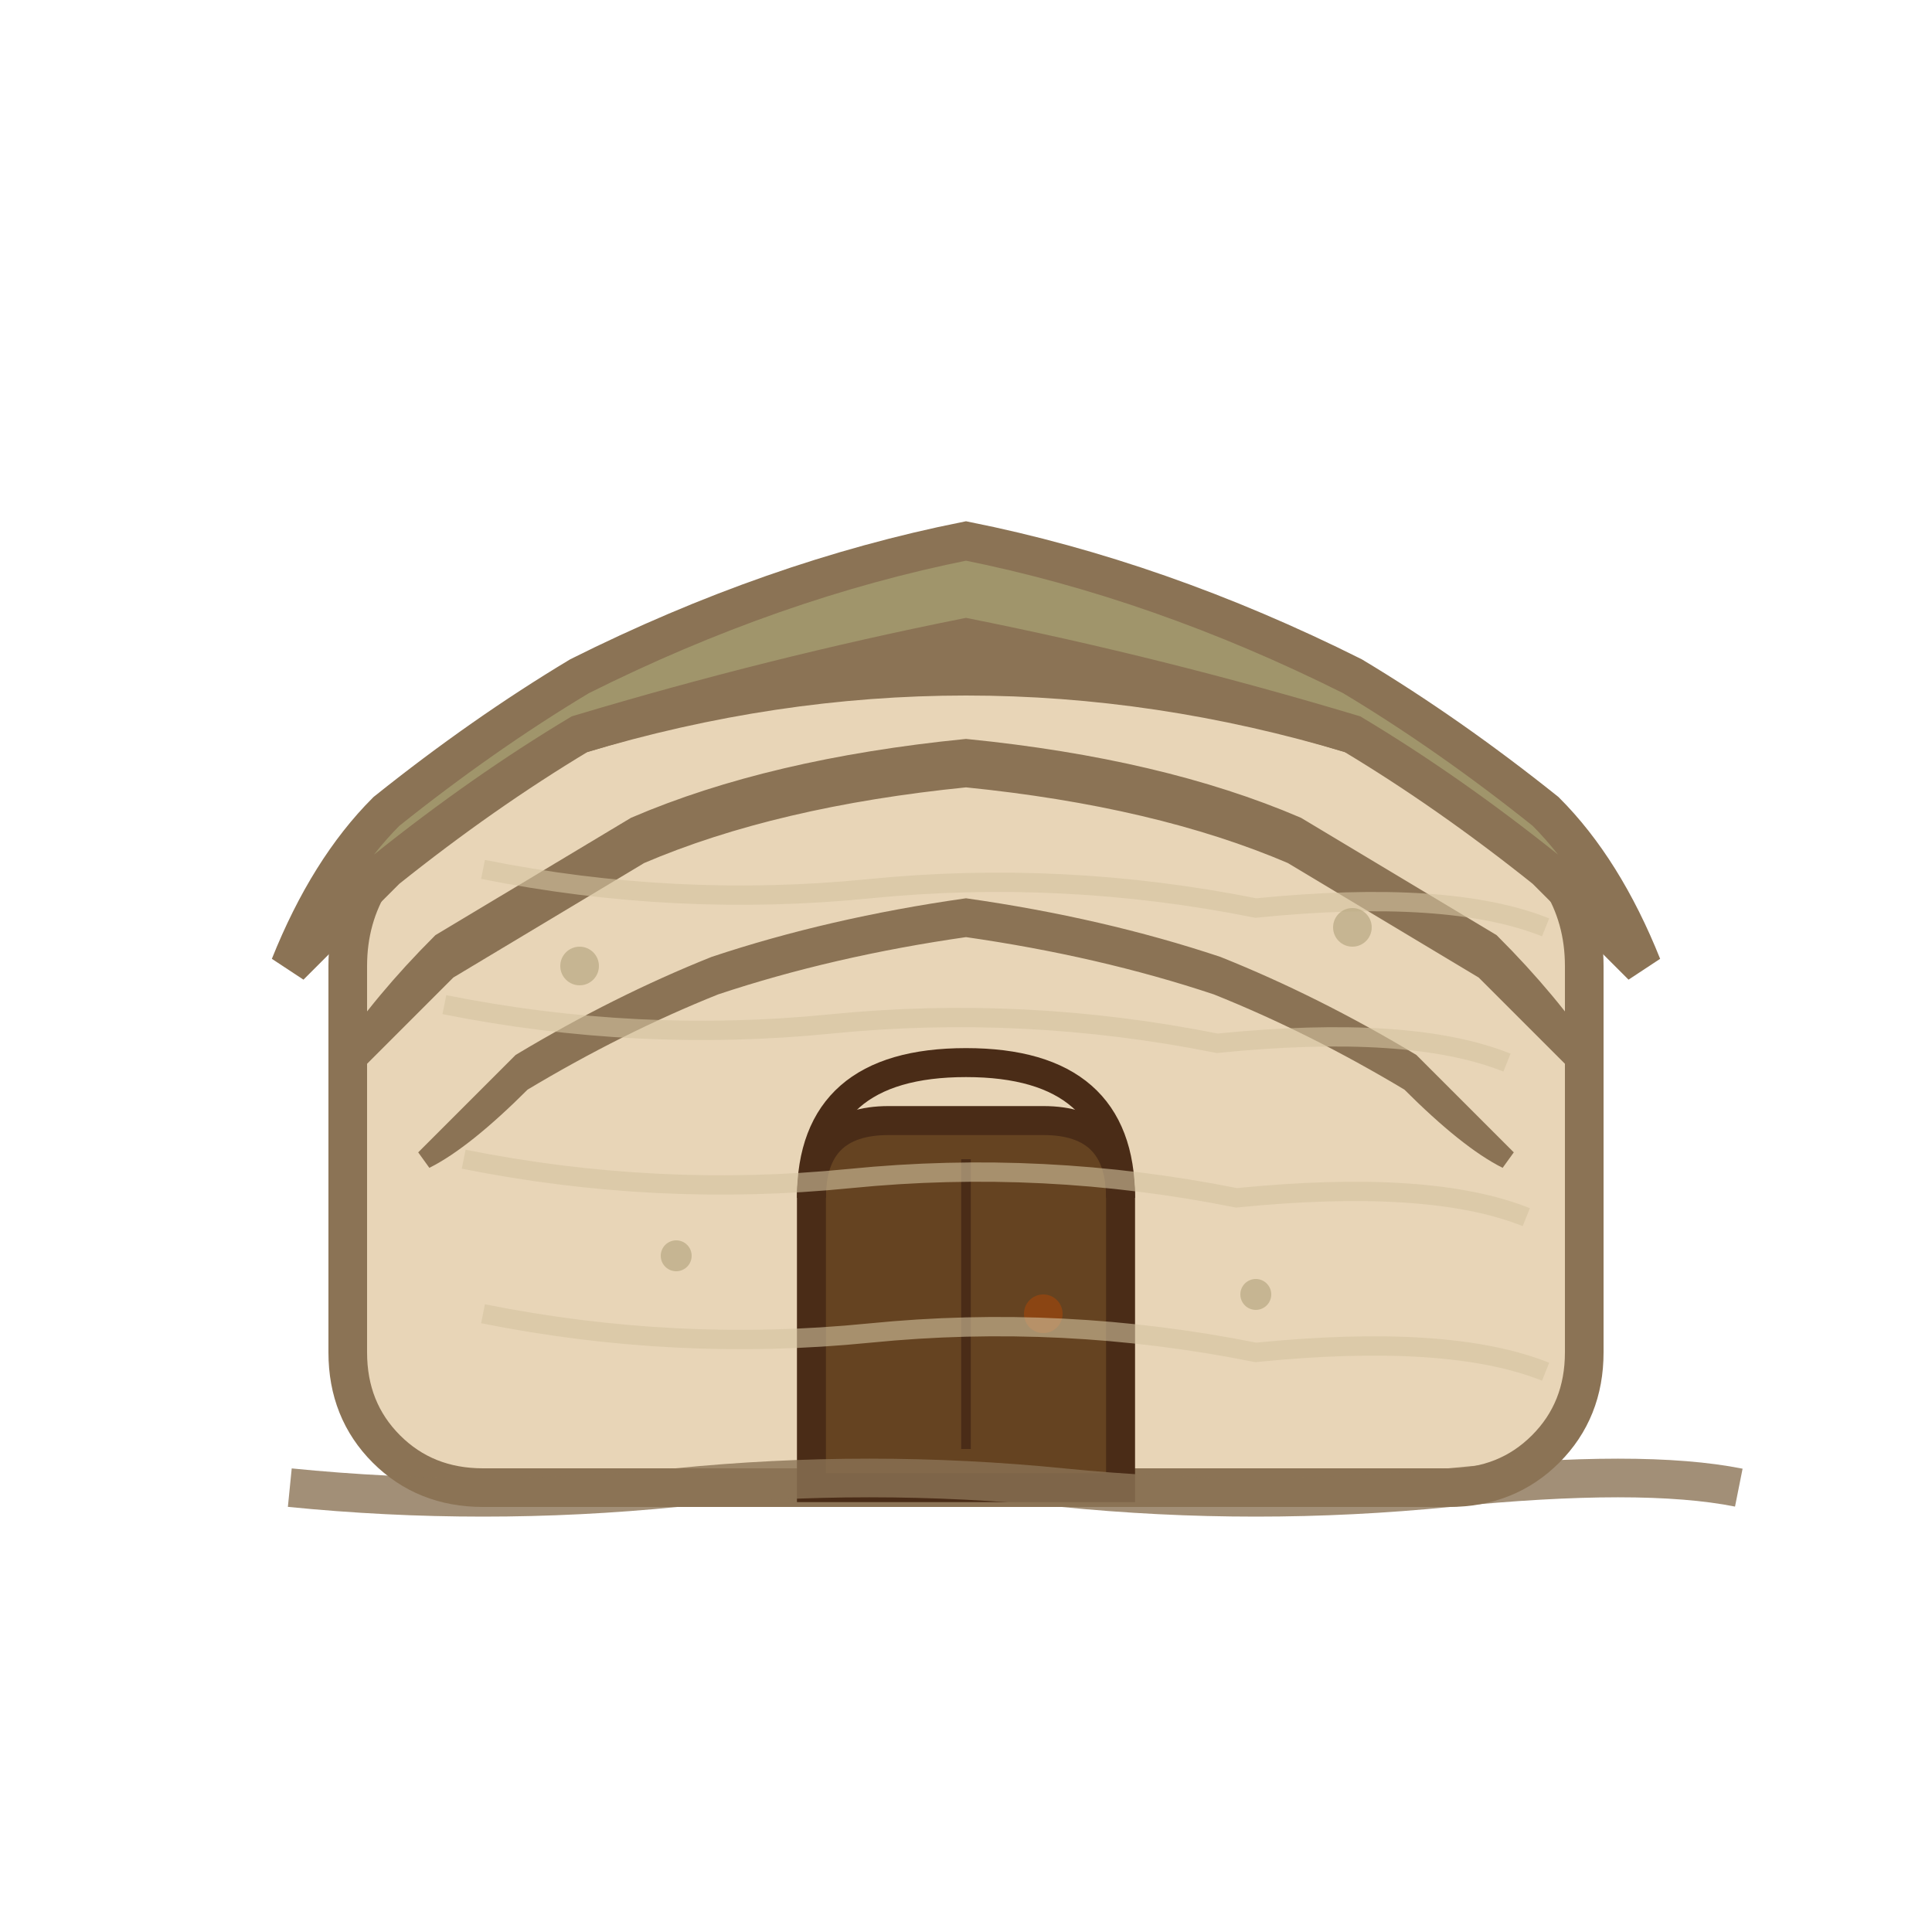
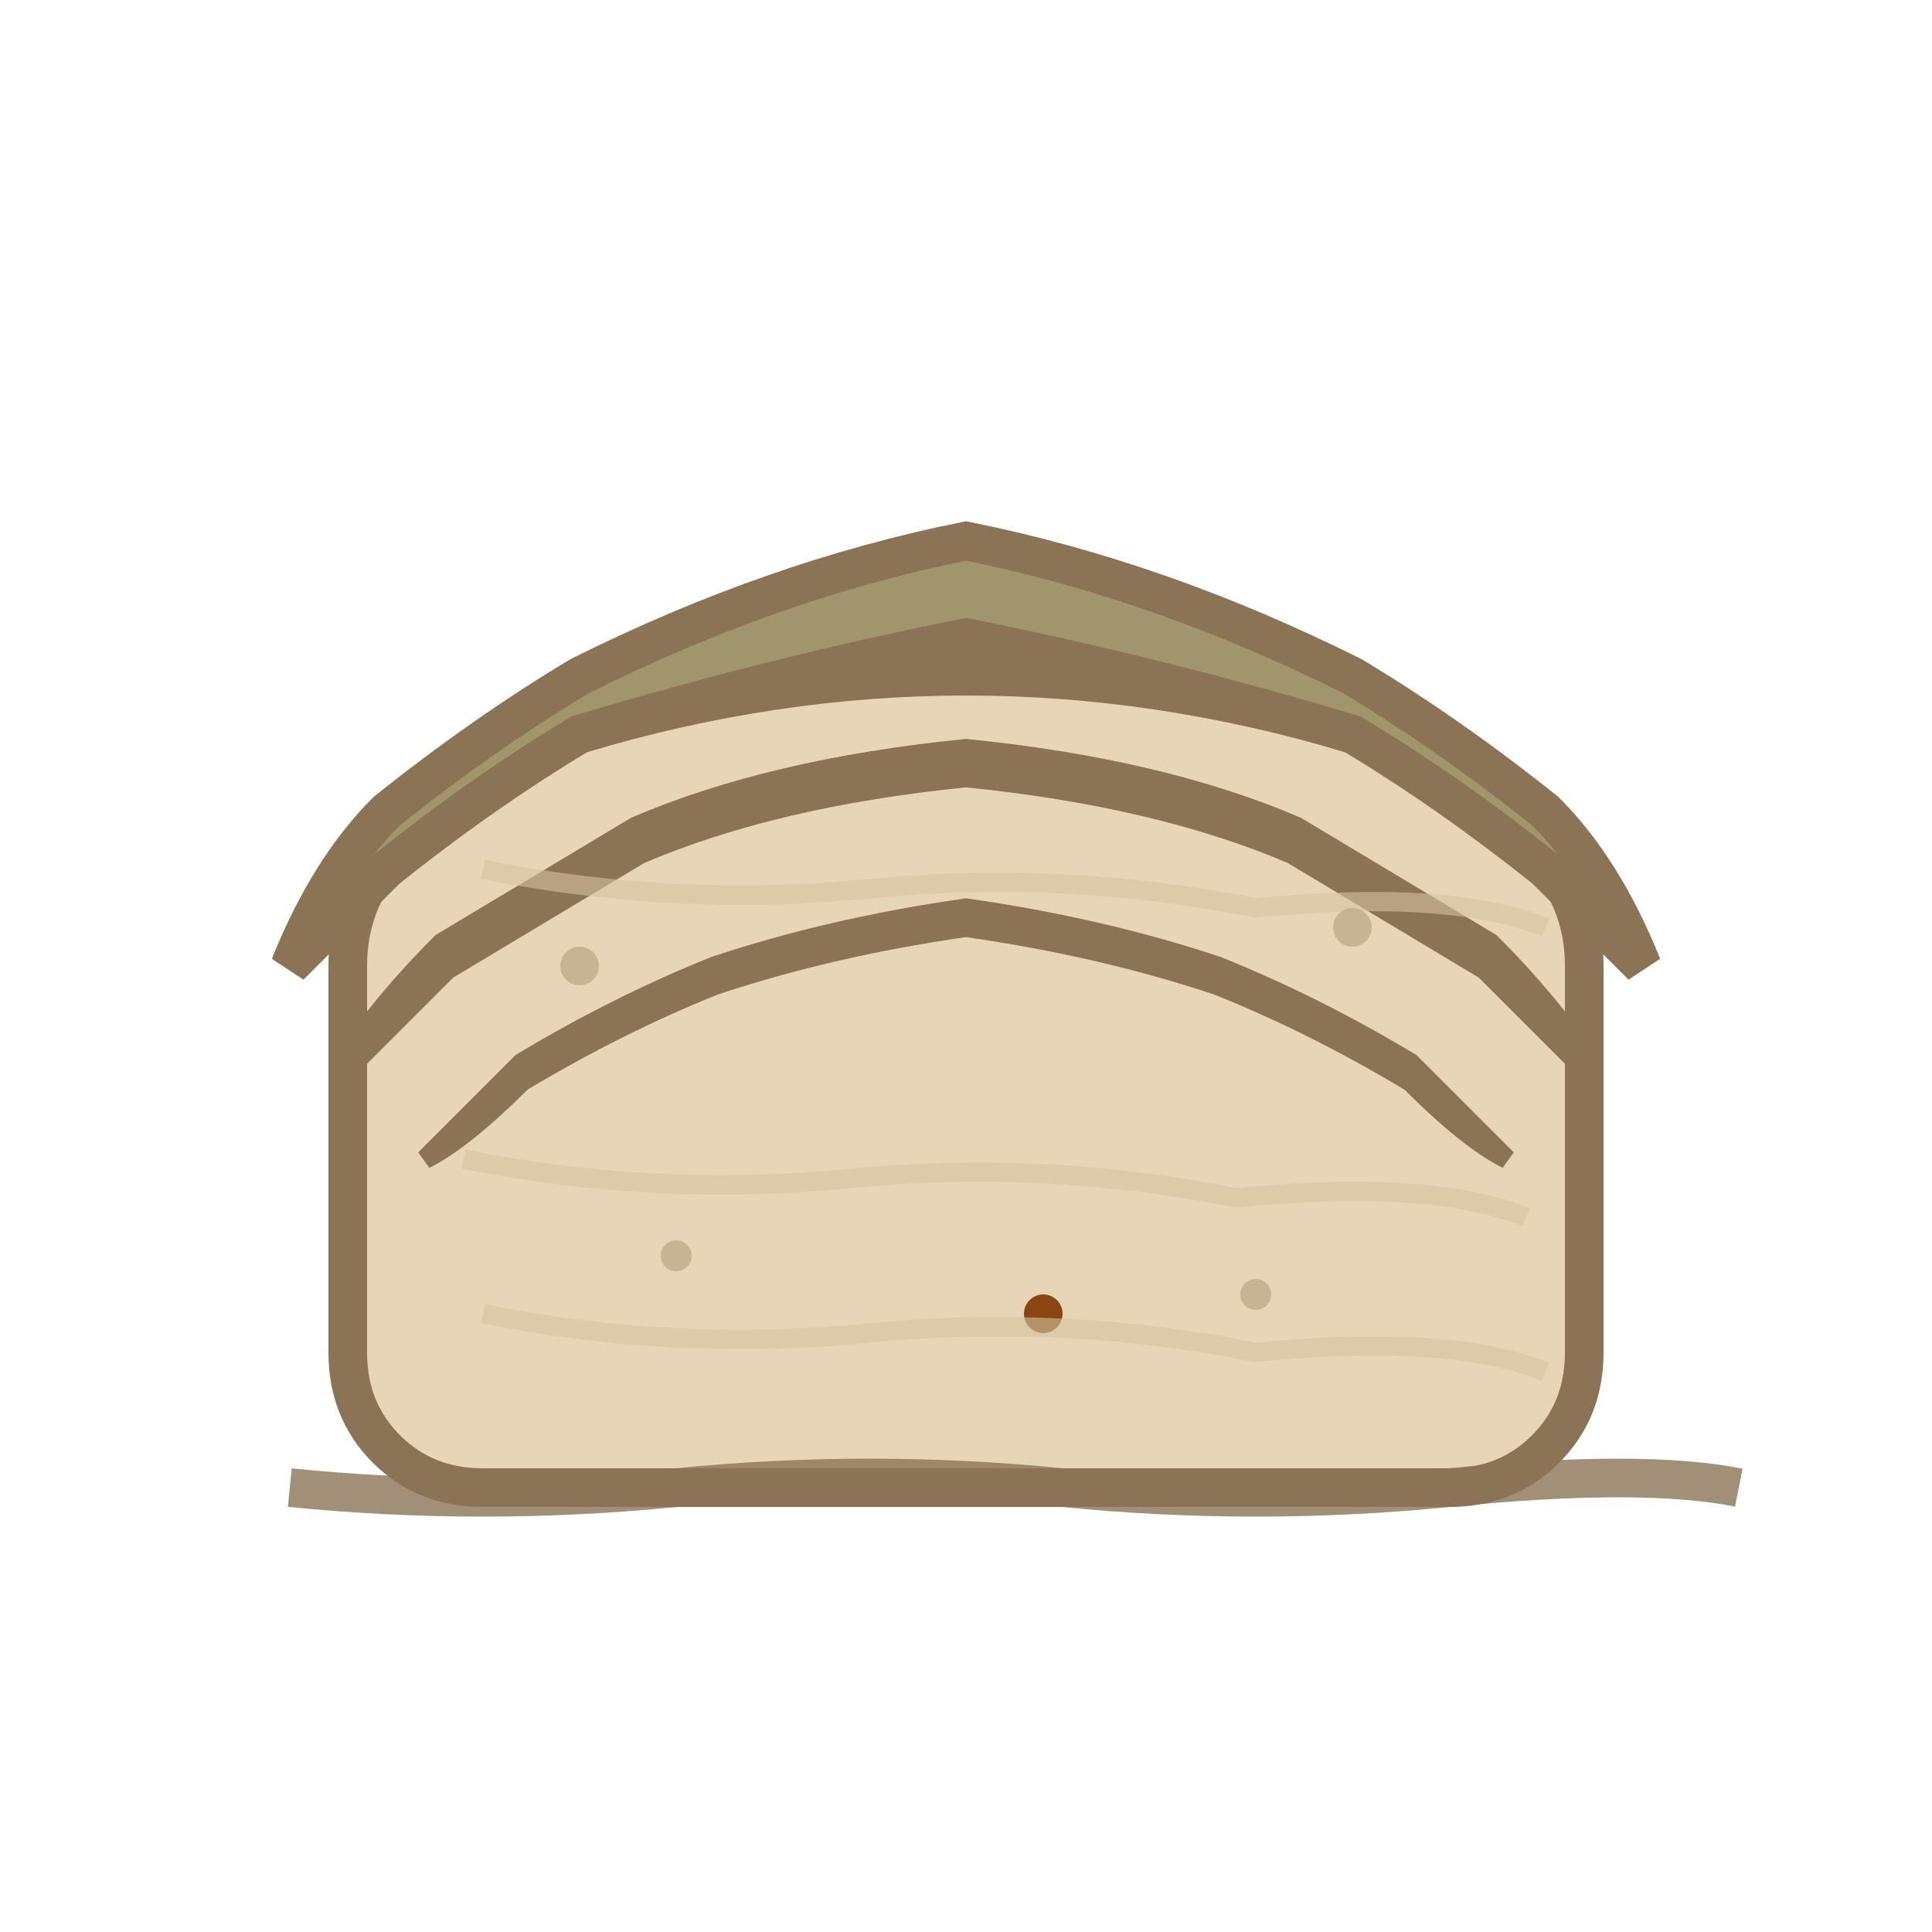
<svg xmlns="http://www.w3.org/2000/svg" viewBox="0 0 100 100">
  <path d="M20,75 Q18,73 18,70 L18,50 Q18,45 23,42 Q25,40 30,38 Q40,35 50,35 Q60,35 70,38 Q75,40 77,42 Q82,45 82,50 L82,70 Q82,73 80,75 Q78,77 75,77 L25,77 Q22,77 20,75 Z" fill="#E8D5B7" stroke="#8B7355" stroke-width="2" stroke-linejoin="round" />
  <path d="M15,50 Q17,45 20,42 Q25,38 30,35 Q40,30 50,28 Q60,30 70,35 Q75,38 80,42 Q83,45 85,50 Q83,48 80,45 Q75,41 70,38 Q60,35 50,33 Q40,35 30,38 Q25,41 20,45 Q17,48 15,50 Z" fill="#A0956B" stroke="#8B7355" stroke-width="2" />
  <path d="M18,55 Q20,52 23,49 Q28,46 33,43 Q40,40 50,39 Q60,40 67,43 Q72,46 77,49 Q80,52 82,55 Q80,53 77,50 Q72,47 67,44 Q60,41 50,40 Q40,41 33,44 Q28,47 23,50 Q20,53 18,55 Z" fill="#B8A882" stroke="#8B7355" stroke-width="1.5" />
  <path d="M22,60 Q24,58 27,55 Q32,52 37,50 Q43,48 50,47 Q57,48 63,50 Q68,52 73,55 Q76,58 78,60 Q76,59 73,56 Q68,53 63,51 Q57,49 50,48 Q43,49 37,51 Q32,53 27,56 Q24,59 22,60 Z" fill="#C9BD95" stroke="#8B7355" stroke-width="1" />
-   <path d="M42,77 L42,62 Q42,58 46,58 L54,58 Q58,58 58,62 L58,77 Z" fill="#654321" stroke="#4A2C17" stroke-width="1.5" />
-   <path d="M42,62 Q42,55 50,55 Q58,55 58,62" fill="none" stroke="#4A2C17" stroke-width="1.5" />
  <circle cx="54" cy="68" r="1" fill="#8B4513" />
-   <line x1="50" y1="60" x2="50" y2="75" stroke="#4A2C17" stroke-width="0.5" />
  <path d="M25,45 Q35,47 45,46 Q55,45 65,47 Q75,46 80,48" fill="none" stroke="#D4C3A0" stroke-width="1" opacity="0.6" />
-   <path d="M23,52 Q33,54 43,53 Q53,52 63,54 Q73,53 78,55" fill="none" stroke="#D4C3A0" stroke-width="1" opacity="0.6" />
  <path d="M24,60 Q34,62 44,61 Q54,60 64,62 Q74,61 79,63" fill="none" stroke="#D4C3A0" stroke-width="1" opacity="0.6" />
  <path d="M25,68 Q35,70 45,69 Q55,68 65,70 Q75,69 80,71" fill="none" stroke="#D4C3A0" stroke-width="1" opacity="0.6" />
  <circle cx="30" cy="50" r="1" fill="#B8A882" opacity="0.7" />
  <circle cx="70" cy="48" r="1" fill="#B8A882" opacity="0.7" />
  <circle cx="35" cy="65" r="0.8" fill="#B8A882" opacity="0.7" />
  <circle cx="65" cy="67" r="0.8" fill="#B8A882" opacity="0.7" />
  <path d="M15,77 Q25,78 35,77 Q45,76 55,77 Q65,78 75,77 Q85,76 90,77" fill="none" stroke="#8B7355" stroke-width="2" opacity="0.8" />
</svg>